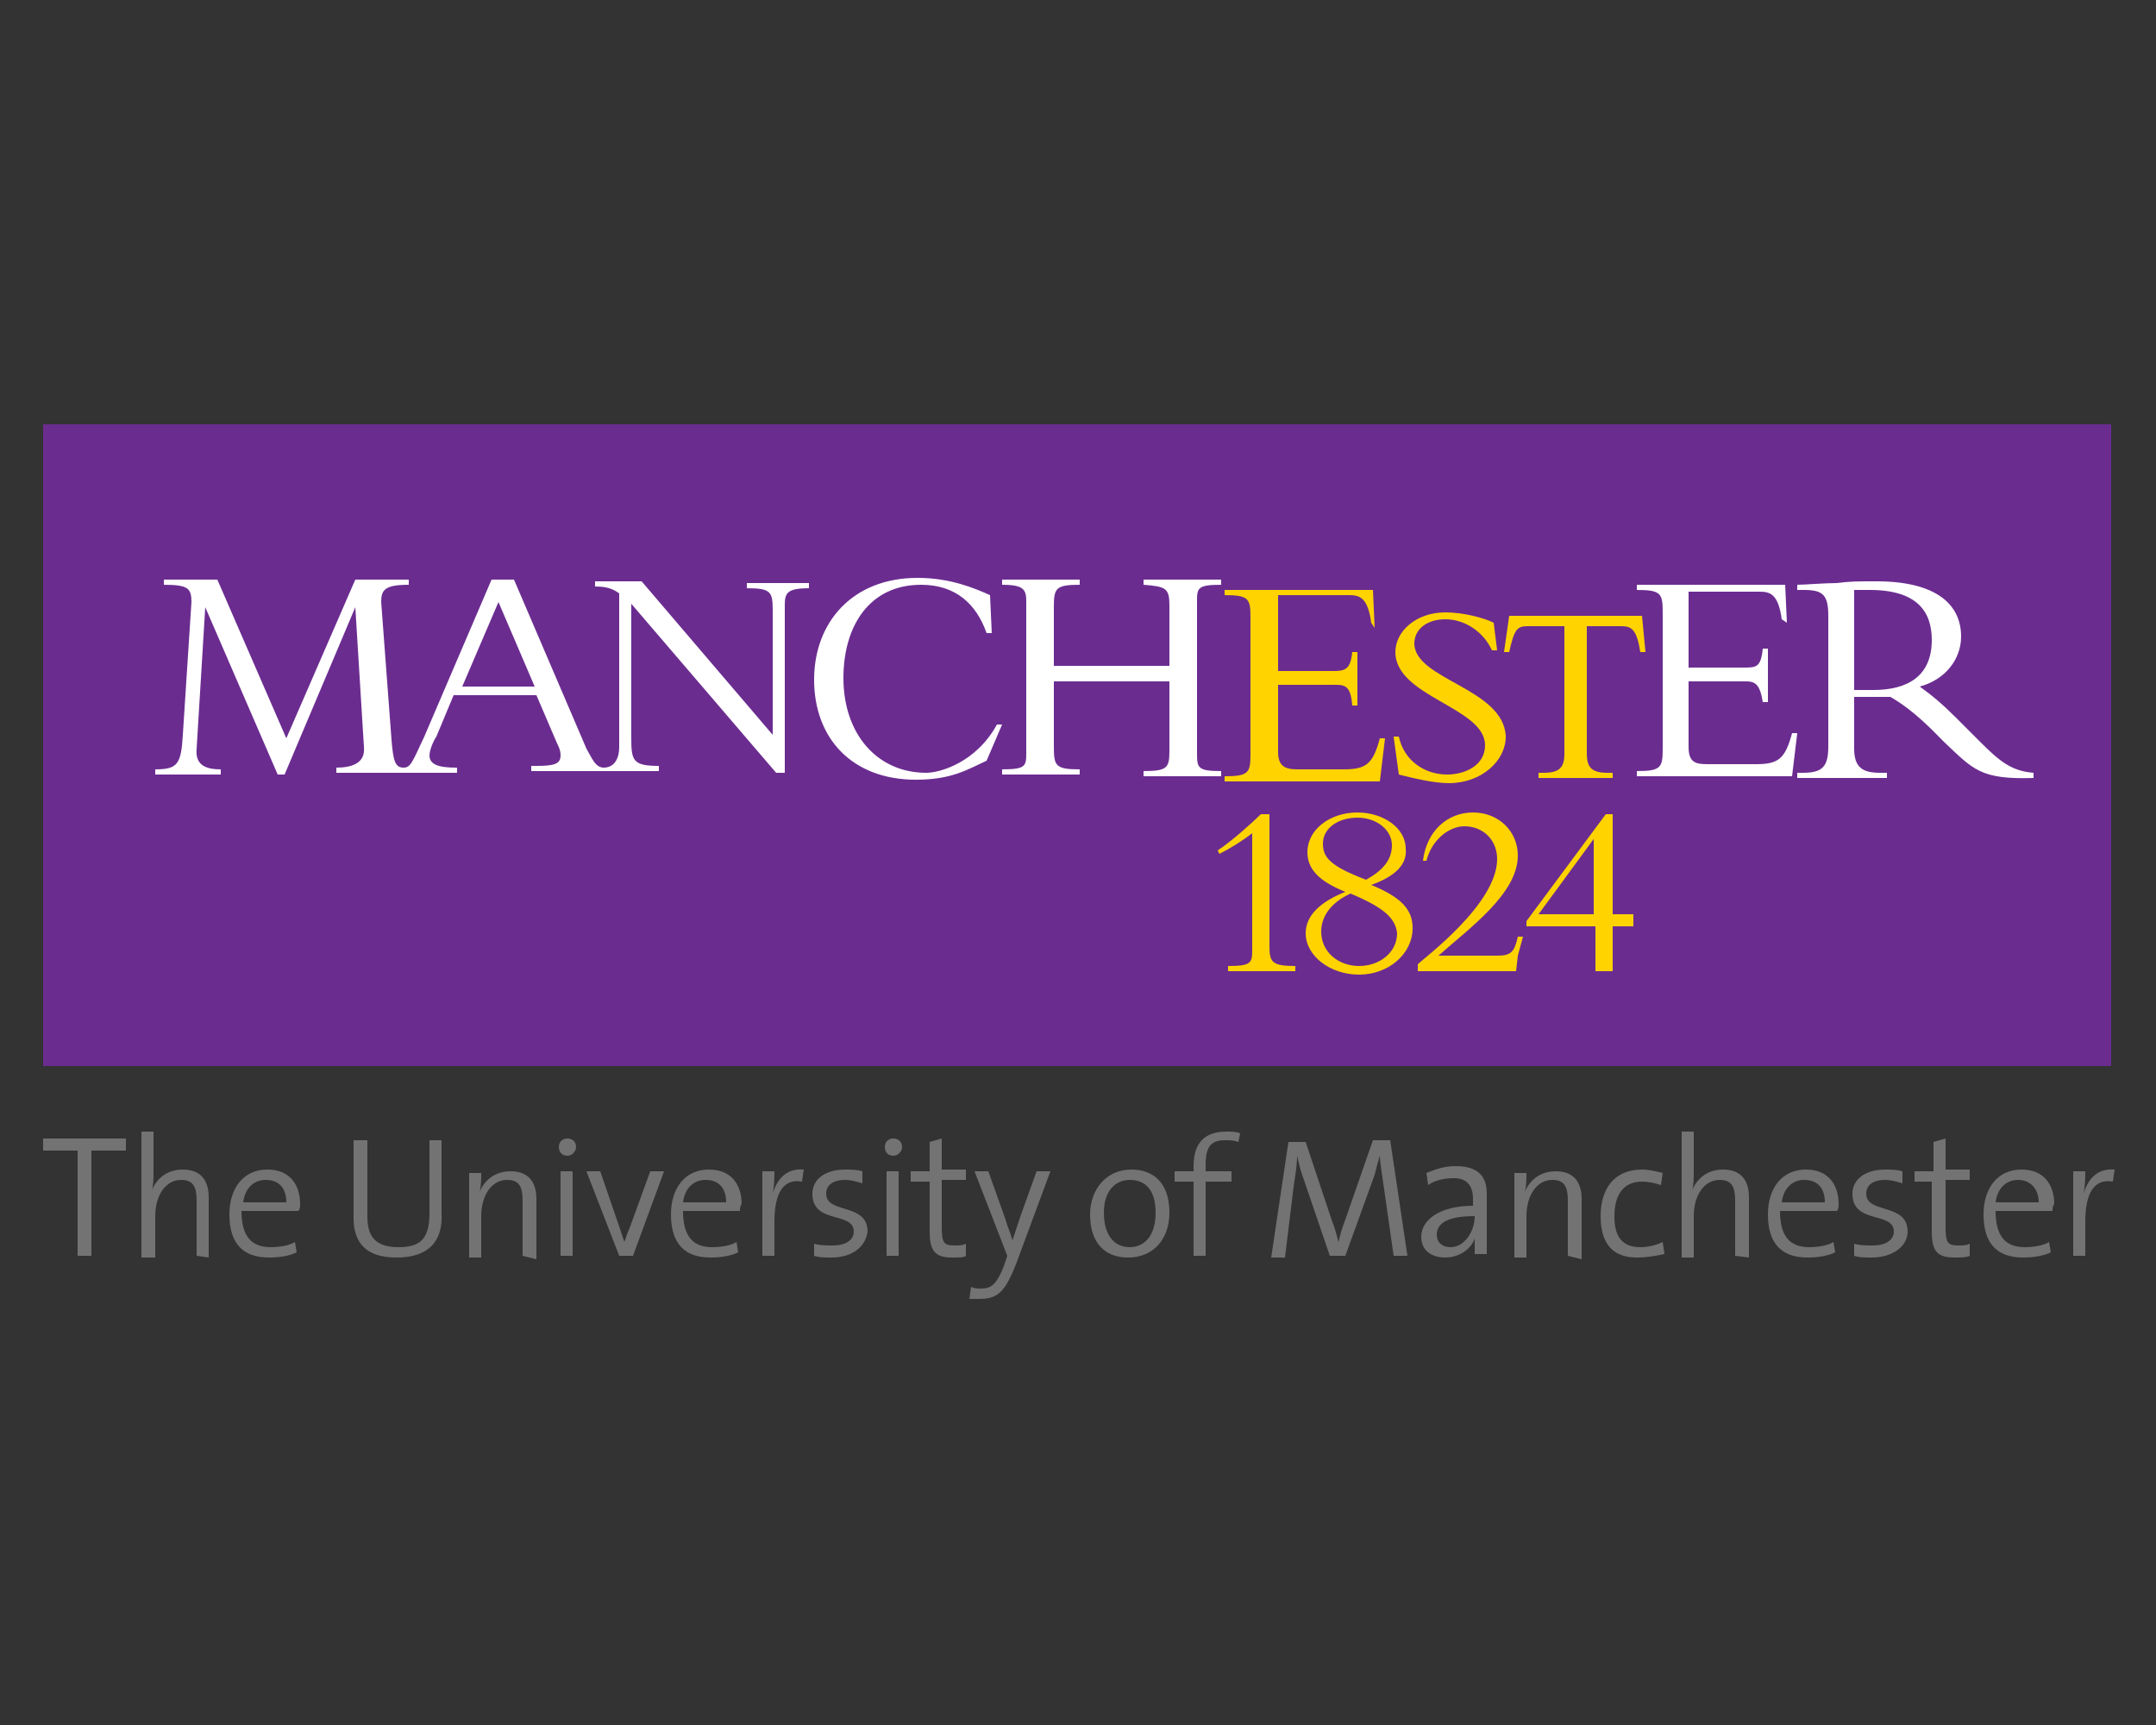
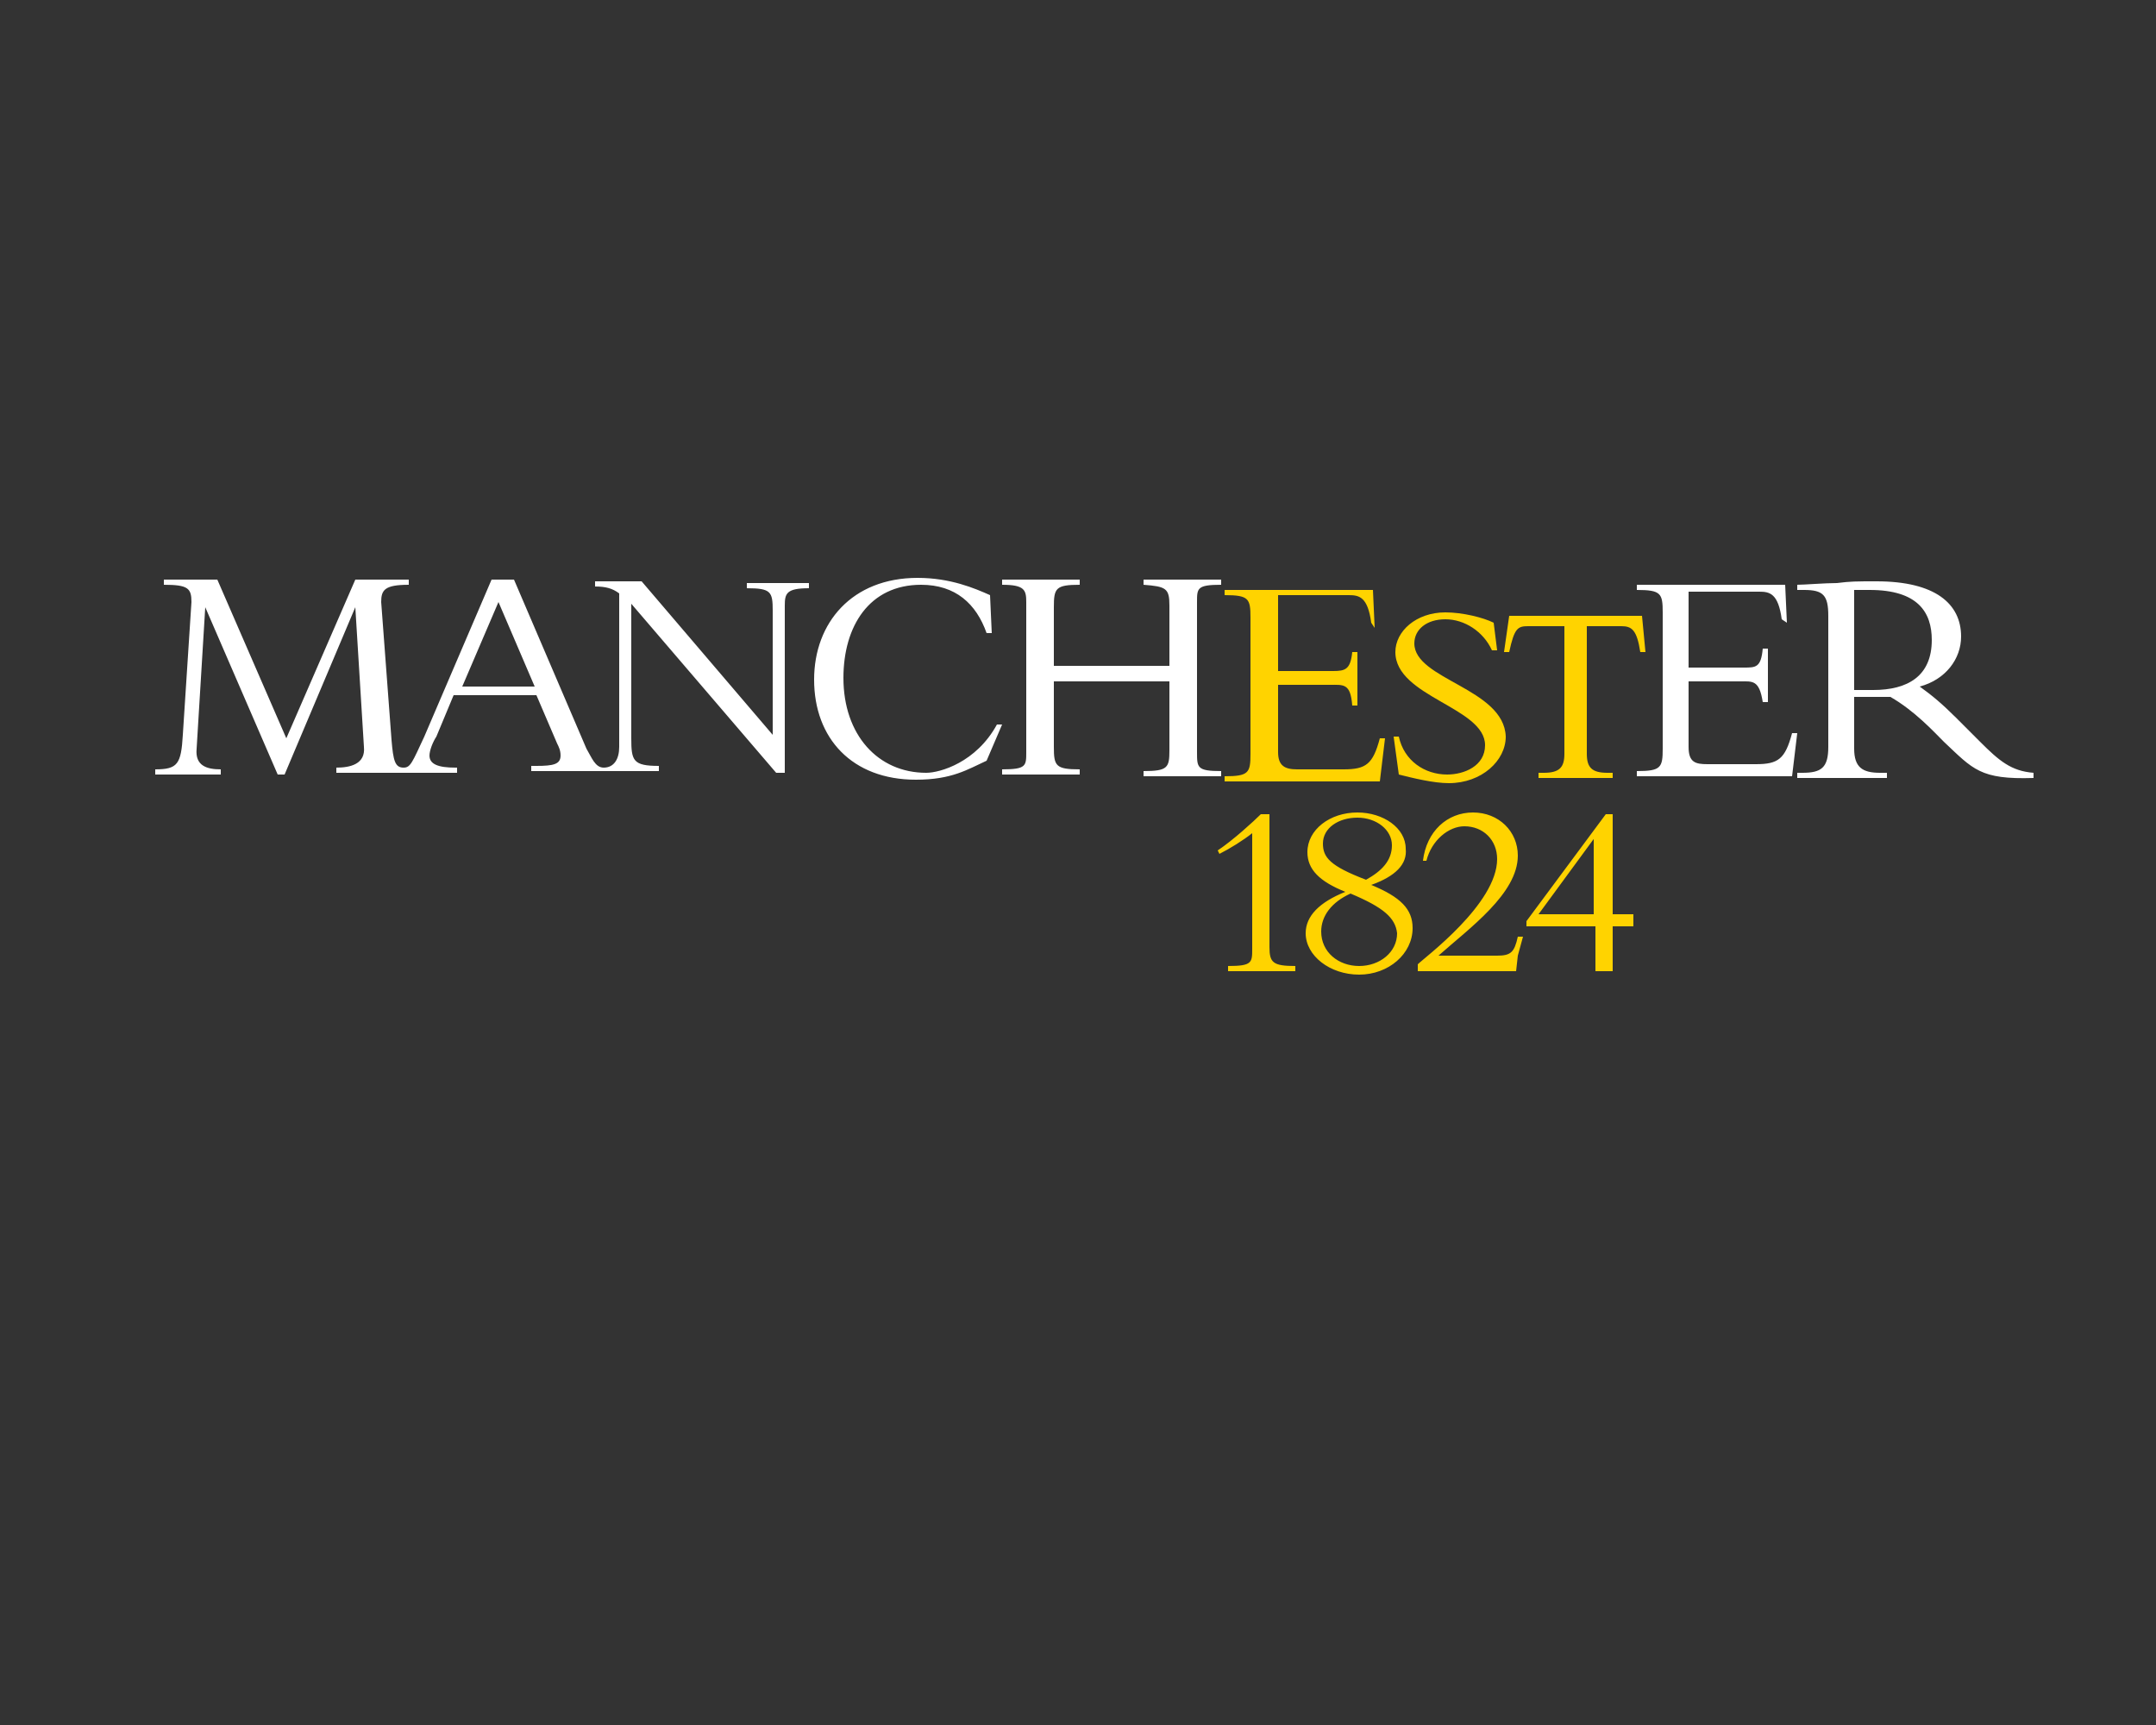
<svg xmlns="http://www.w3.org/2000/svg" version="1.1" id="Layer_1" x="0px" y="0px" width="125px" height="100px" viewBox="0 0 125 100" style="enable-background:new 0 0 125 100;" xml:space="preserve">
  <rect x="0" y="0" width="125" height="100" fill="#333333" stroke="none" />
  <style type="text/css"> .st0{fill:#6B2C90;} .st1{fill:#FFD300;} .st2{fill:#FFFFFF;} .st3{fill:#737373;} </style>
  <g>
-     <path class="st0" d="M2.5,24.6h119.9v37.2H2.5V24.6z" />
    <path class="st1" d="M82,37.3c0-0.8,0.7-1.4,1.8-1.4c1.1,0,2.2,0.7,2.7,1.8h0.3l-0.2-1.6c-0.6-0.3-1.8-0.6-2.8-0.6 c-1.7,0-2.9,1.1-2.9,2.3c0,2.6,5.2,3.2,5.2,5.4c0,1.2-1.2,1.7-2.2,1.7c-1.3,0-2.5-0.8-2.8-2.2h-0.3l0.3,2.2c0.8,0.2,2,0.5,2.9,0.5 c1.9,0,3.3-1.3,3.3-2.7C87.2,39.9,82,39.4,82,37.3 M87.5,35.7h7.7l0.2,2.1h-0.3c-0.2-1.3-0.5-1.5-1.1-1.5H92v7.4 c0,0.8,0.3,1.1,1.2,1.1h0.3v0.3h-4.3v-0.3h0.3c0.9,0,1.2-0.3,1.2-1.1v-7.4h-2.1c-0.6,0-0.8,0.1-1.1,1.5h-0.3L87.5,35.7z M79.5,36.1 c-0.2-1.5-0.7-1.6-1.3-1.6h-4.1v4.4h3.2c0.7,0,1-0.1,1.1-1.1h0.3v3.1h-0.3c-0.1-1.3-0.5-1.2-1.3-1.2h-3v3.9c0,0.8,0.4,1,1.1,1h2.7 c1.3,0,1.7-0.3,2.1-1.8h0.3l-0.3,2.5h-9v-0.3c1.4,0,1.5-0.2,1.5-1.3v-7.9c0-1.1-0.1-1.3-1.5-1.3v-0.3h8.6l0.1,2.2L79.5,36.1 L79.5,36.1z M88.3,54.3h-0.3c-0.2,0.9-0.4,1.1-1.2,1.1h-3.4c1.8-1.6,4.6-3.6,4.6-5.8c0-1.4-1.1-2.5-2.6-2.5c-1.5,0-2.7,1.1-2.9,2.8 h0.2c0.3-1.2,1.3-2,2.2-2c1.1,0,1.9,0.8,1.9,1.9c0,2.6-4.2,5.7-4.6,6.1v0.4h5.7l0.1-0.9L88.3,54.3z M71.2,56.3V56 c1.4,0,1.4-0.2,1.4-1v-6.7c-0.5,0.4-1.3,0.9-1.9,1.2l-0.1-0.2c0.9-0.6,2.1-1.7,2.5-2.1h0.5v7.7c0,0.9,0.2,1.1,1.5,1.1v0.3 L71.2,56.3L71.2,56.3z M88.5,53.7v-0.3l4.6-6.2h0.4V53h1.2v0.7h-1.2v2.6h-1v-2.6L88.5,53.7 M92.5,48.5L89.2,53h3.2V48.5z M79.5,51.3c1.7,0.7,2.4,1.4,2.4,2.5c0,1.5-1.4,2.7-3.1,2.7c-1.7,0-3.1-1.1-3.1-2.4c0-1,0.8-1.8,2.3-2.4c-1.5-0.6-2.2-1.3-2.2-2.3 c0-1.3,1.3-2.3,2.9-2.3c1.5,0,2.8,0.9,2.8,2.1C81.6,50.1,80.9,50.8,79.5,51.3 M78.3,51.8c-1.1,0.5-1.7,1.3-1.7,2.2c0,1.2,1,2,2.2,2 c1.2,0,2.2-0.8,2.2-1.9C80.9,53.2,80.2,52.6,78.3,51.8 M78.7,47.4c-1.1,0-2,0.6-2,1.5c0,0.8,0.4,1.3,2.5,2.1c0.9-0.5,1.5-1.1,1.5-2 C80.7,48.1,79.8,47.4,78.7,47.4L78.7,47.4z" />
    <path class="st2" d="M103.6,36.1l-0.1-2.2h-8.6v0.3c1.4,0,1.5,0.2,1.5,1.3v7.9c0,1.1-0.1,1.3-1.5,1.3V45h9l0.3-2.5h-0.3 c-0.4,1.5-0.8,1.8-2.1,1.8H99c-0.7,0-1.1-0.1-1.1-1v-3.8h3c0.7,0,1.1-0.1,1.3,1.2h0.3v-3.1h-0.3c-0.1,1.1-0.4,1.1-1.1,1.1h-3.2 v-4.4h4.1c0.6,0,1.1,0.1,1.3,1.6L103.6,36.1 M43.3,33.8v0.3c1.4,0,1.5,0.2,1.5,1.3v7.2l-7.6-8.9h-2.7v0.3c0.6,0,1,0.1,1.4,0.4v8.9 c0,0.7-0.3,1.2-0.9,1.2c-0.5,0-0.7-0.6-1-1.1l-4.2-9.8h-1.3l-3.9,9.1c-0.7,1.5-0.8,1.8-1.2,1.8c-0.5,0-0.6-0.4-0.7-1.6l-0.6-8 c0-0.7,0.2-1,1.6-1v-0.3h-3.1l-4,9.2l-4-9.2H9.5v0.3c1.4,0,1.6,0.2,1.6,1l-0.5,7.7c-0.1,1.7-0.3,2-1.6,2v0.3h3.8v-0.3 c-0.8,0-1.5-0.2-1.4-1.2l0.5-8.2h0l4.2,9.7h0.4l4.1-9.7h0l0.5,8.1c0.1,1-0.8,1.2-1.6,1.2v0.3h7v-0.3h-0.1c-1,0-1.5-0.2-1.5-0.7 c0-0.3,0.2-0.8,0.4-1.1l1-2.4h4.8l1.2,2.8c0.1,0.2,0.2,0.4,0.2,0.7c0,0.5-0.4,0.6-1.4,0.6h-0.3v0.3h7.4v-0.3 c-1.5,0-1.6-0.3-1.6-1.6v-7.8l8.4,9.8h0.5V35.1c0-0.7,0.1-1,1.4-1v-0.3H43.3z M26.8,39.8l2.1-4.9l2.1,4.9H26.8z M70.8,44.7v0.3 h-4.5v-0.3c1.4,0,1.5-0.2,1.5-1.2v-4h-6.7v3.8c0,1.1,0.1,1.3,1.5,1.3v0.3h-4.5v-0.3c1.4,0,1.4-0.2,1.4-1v-8.7c0-0.7-0.1-1-1.4-1 v-0.3h4.5v0.3c-1.4,0-1.5,0.2-1.5,1.3v3.4h6.7v-3.5c0-1-0.2-1.1-1.5-1.2v-0.3h4.5v0.3c-1.4,0-1.4,0.2-1.4,1v8.7 C69.4,44.5,69.4,44.7,70.8,44.7z M53.2,33.5c1.9,0,3.3,0.6,4.2,1l0.1,2.2h-0.3c-0.6-1.7-1.8-2.8-3.8-2.8c-3,0-4.5,2.4-4.5,5.4 c0,3.3,2,5.5,4.8,5.5c0.8,0,2.9-0.6,4.1-2.8h0.3l-0.9,2.1c-1.1,0.5-2,1.1-4.1,1.1c-3.7,0-5.9-2.4-5.9-5.8 C47.2,36.1,49.4,33.5,53.2,33.5L53.2,33.5z M114.8,43l-1.4-1.4c-0.8-0.8-1.4-1.3-2.1-1.8c1.5-0.4,2.4-1.6,2.4-2.9 c0-1.9-1.5-3.2-4.9-3.2c-1.2,0-1.5,0-2.3,0.1c-0.7,0-1.9,0.1-2.3,0.1v0.3h0.4c1.1,0,1.4,0.3,1.4,1.5v7.6c0,1.2-0.4,1.5-1.5,1.5 h-0.3v0.3h5.2v-0.3H109c-1,0-1.5-0.3-1.5-1.4v-3c0.3,0,0.5,0,0.9,0c0.5,0,0.8,0,1.2,0c1.4,0.8,2.5,2,3.1,2.6 c1.7,1.6,2.1,2.2,5.2,2.1v-0.3C116.6,44.7,115.9,44.1,114.8,43L114.8,43z M108.6,40c-0.4,0-0.7,0-1.1,0v-5.8c0.3,0,0.6,0,0.9,0 c2.8,0,3.6,1.3,3.6,2.9C112,39.2,110.6,40,108.6,40z M114.8,43l-1.4-1.4c-0.8-0.8-1.4-1.3-2.1-1.8c1.5-0.4,2.4-1.6,2.4-2.9 c0-1.9-1.5-3.2-4.9-3.2c-1.2,0-1.5,0-2.3,0.1c-0.7,0-1.9,0.1-2.3,0.1v0.3h0.4c1.1,0,1.4,0.3,1.4,1.5v7.6c0,1.2-0.4,1.5-1.5,1.5 h-0.3v0.3h5.2v-0.3H109c-1,0-1.5-0.3-1.5-1.4v-3c0.3,0,0.5,0,0.9,0c0.5,0,0.8,0,1.2,0c1.4,0.8,2.5,2,3.1,2.6 c1.7,1.6,2.1,2.2,5.2,2.1v-0.3C116.6,44.7,115.9,44.1,114.8,43L114.8,43z M108.6,40c-0.4,0-0.7,0-1.1,0v-5.8c0.3,0,0.6,0,0.9,0 c2.8,0,3.6,1.3,3.6,2.9C112,39.2,110.6,40,108.6,40z" />
-     <path class="st3" d="M5.3,66.7v6.1H4.5v-6.1h-2v-0.7h4.8v0.7H5.3 M11.4,72.8v-3.2c0-0.8-0.2-1.2-0.9-1.2c-0.9,0-1.5,0.9-1.5,2.1 v2.4H8.2v-7.3h0.7V68c0,0.3,0,0.7-0.1,1h0c0.3-0.7,0.9-1.2,1.8-1.2c1.1,0,1.5,0.7,1.5,1.6v3.5L11.4,72.8 M15.4,68.4 c-0.7,0-1.2,0.5-1.3,1.3h2.5C16.6,68.9,16.2,68.4,15.4,68.4 M17.3,70.2H14c0,1.5,0.6,2.1,1.7,2.1c0.5,0,1.1-0.1,1.4-0.3l0.1,0.6 c-0.4,0.2-1,0.3-1.6,0.3c-1.5,0-2.3-0.8-2.3-2.5c0-1.5,0.8-2.6,2.2-2.6s1.9,1,1.9,2C17.4,69.9,17.4,70.1,17.3,70.2L17.3,70.2z M23,72.9c-2.1,0-2.5-1.2-2.5-2.3v-4.5h0.8v4.4c0,1,0.3,1.8,1.8,1.8c1.3,0,1.8-0.5,1.8-2v-4.2h0.7v4.2C25.7,72,24.8,72.9,23,72.9 M30.3,72.8v-3.2c0-0.8-0.2-1.2-0.9-1.2c-0.9,0-1.5,0.9-1.5,2.1v2.4h-0.7v-4.9h0.7c0,0.3,0,0.8-0.1,1.1h0c0.3-0.7,0.9-1.2,1.8-1.2 c1.1,0,1.5,0.7,1.5,1.6v3.5L30.3,72.8 M32.5,72.8v-4.9h0.7v4.9H32.5 M32.9,67c-0.3,0-0.5-0.2-0.5-0.5s0.2-0.5,0.5-0.5 c0.3,0,0.5,0.2,0.5,0.5C33.4,66.7,33.2,67,32.9,67z M36.7,72.8h-0.8L34,67.9h0.8l1.1,3.2c0.1,0.3,0.2,0.6,0.3,0.9 c0.1-0.3,0.2-0.6,0.3-0.8l1.2-3.3h0.8L36.7,72.8 M40.9,68.4c-0.7,0-1.2,0.5-1.3,1.3h2.5C42.1,68.9,41.7,68.4,40.9,68.4 M42.9,70.2 h-3.3c0,1.5,0.6,2.1,1.7,2.1c0.5,0,1.1-0.1,1.4-0.3l0.1,0.6c-0.4,0.2-1,0.3-1.6,0.3c-1.5,0-2.3-0.8-2.3-2.5c0-1.5,0.8-2.6,2.2-2.6 s1.9,1,1.9,2C42.9,69.9,42.9,70.1,42.9,70.2L42.9,70.2z M46.5,68.5c-1.1-0.2-1.6,0.7-1.6,2.3v2h-0.7v-4.9h0.7c0,0.3,0,0.8-0.1,1.3 c0.2-0.7,0.7-1.5,1.8-1.4L46.5,68.5 M48.2,72.9c-0.4,0-0.7,0-1-0.1l0-0.7c0.3,0.1,0.7,0.1,1.1,0.1c0.7,0,1.2-0.3,1.2-0.8 c0-1.2-2.4-0.4-2.4-2.2c0-0.8,0.7-1.4,1.9-1.4c0.3,0,0.7,0,1,0.1l0,0.7c-0.3-0.1-0.7-0.2-1-0.2c-0.7,0-1.1,0.3-1.1,0.8 c0,1.2,2.4,0.5,2.4,2.2C50.2,72.2,49.5,72.9,48.2,72.9 M51.4,72.8v-4.9h0.7v4.9H51.4 M51.8,67c-0.3,0-0.5-0.2-0.5-0.5 c0-0.3,0.2-0.5,0.5-0.5c0.3,0,0.5,0.2,0.5,0.5C52.3,66.7,52.1,67,51.8,67z M55.2,72.9c-1,0-1.3-0.4-1.3-1.5v-2.9h-1.1v-0.6h1.1 v-1.7l0.7-0.2v1.8h1.4v0.6h-1.4v2.7c0,0.9,0.1,1.1,0.7,1.1c0.3,0,0.5,0,0.7-0.1v0.7C55.9,72.9,55.6,72.9,55.2,72.9 M58.9,73.3 c-0.6,1.5-1,2-2.1,2c-0.2,0-0.4,0-0.6,0l0.1-0.7c0.2,0.1,0.4,0.1,0.6,0.1c0.6,0,0.9-0.3,1.3-1.3l0.2-0.6l-1.9-4.9h0.8l1,2.8 c0.1,0.4,0.3,0.8,0.4,1.2c0.1-0.3,0.3-0.9,0.5-1.5l0.9-2.5h0.8L58.9,73.3 M65.5,68.4c-0.8,0-1.5,0.6-1.5,1.9c0,1.3,0.6,2,1.5,2 c0.8,0,1.5-0.6,1.5-2C67,69.1,66.5,68.4,65.5,68.4 M65.4,72.9c-1.3,0-2.2-0.8-2.2-2.5c0-1.4,0.9-2.6,2.4-2.6c1.2,0,2.2,0.7,2.2,2.5 C67.8,71.8,66.9,72.9,65.4,72.9z M71.8,66.2c-0.3-0.1-0.5-0.1-0.8-0.1c-0.8,0-1.1,0.4-1.1,1.4v0.4h1.5v0.6h-1.5v4.3h-0.7v-4.3h-1.1 v-0.6h1.1v-0.3c0-1.4,0.7-2,1.9-2c0.3,0,0.6,0,0.8,0.1L71.8,66.2 M80.8,72.8l-0.6-4.2C80.1,67.9,80,67.3,80,67h0 c-0.1,0.3-0.2,0.7-0.3,1.1L78,72.8h-0.9l-1.5-4.4c-0.2-0.5-0.3-1-0.4-1.4c0,0.6-0.1,1.1-0.2,1.8l-0.5,4.1h-0.8l1-6.7h1l1.5,4.5 c0.2,0.5,0.3,0.9,0.4,1.3h0c0.1-0.4,0.2-0.8,0.4-1.3l1.6-4.6h1l1,6.7L80.8,72.8 M85.5,70.5c-1.9,0-2.2,0.6-2.2,1.1 c0,0.4,0.3,0.7,0.8,0.7C84.9,72.3,85.5,71.4,85.5,70.5L85.5,70.5 M85.5,72.8c0-0.4,0-0.8,0-1h0c-0.2,0.6-0.9,1.1-1.7,1.1 c-0.8,0-1.4-0.4-1.4-1.2c0-1,1.1-1.8,3-1.8v-0.4c0-0.7-0.3-1.2-1.1-1.2c-0.5,0-1.1,0.1-1.5,0.4l-0.1-0.7c0.5-0.2,1-0.4,1.7-0.4 c1.4,0,1.8,0.7,1.8,1.6v2c0,0.5,0,1,0,1.5H85.5z M90.9,72.8v-3.2c0-0.8-0.2-1.2-0.9-1.2c-0.9,0-1.5,0.9-1.5,2.1v2.4h-0.7v-4.9h0.7 c0,0.3,0,0.8-0.1,1.1h0c0.3-0.7,0.9-1.2,1.8-1.2c1.1,0,1.5,0.7,1.5,1.6v3.5L90.9,72.8 M94.9,72.9c-1.1,0-2.1-0.5-2.1-2.4 c0-1.6,0.8-2.7,2.4-2.7c0.4,0,0.8,0.1,1.2,0.2l-0.1,0.7c-0.3-0.1-0.7-0.2-1.1-0.2c-1.1,0-1.6,0.8-1.6,2c0,1,0.3,1.8,1.5,1.8 c0.4,0,0.9-0.1,1.3-0.3l0.1,0.7C96,72.8,95.5,72.9,94.9,72.9 M100.6,72.8v-3.2c0-0.8-0.2-1.2-0.9-1.2c-0.9,0-1.5,0.9-1.5,2.1v2.4 h-0.7v-7.3h0.7V68c0,0.3,0,0.7-0.1,1h0c0.3-0.7,0.9-1.2,1.8-1.2c1.1,0,1.5,0.7,1.5,1.6v3.5L100.6,72.8 M104.6,68.4 c-0.7,0-1.2,0.5-1.3,1.3h2.5C105.8,68.9,105.4,68.4,104.6,68.4 M106.5,70.2h-3.3c0,1.5,0.6,2.1,1.7,2.1c0.5,0,1.1-0.1,1.4-0.3 l0.1,0.6c-0.4,0.2-1,0.3-1.6,0.3c-1.5,0-2.3-0.8-2.3-2.5c0-1.5,0.8-2.6,2.2-2.6s1.9,1,1.9,2C106.6,69.9,106.6,70.1,106.5,70.2z M108.5,72.9c-0.4,0-0.7,0-1-0.1l0-0.7c0.3,0.1,0.7,0.1,1.1,0.1c0.7,0,1.2-0.3,1.2-0.8c0-1.2-2.4-0.4-2.4-2.2 c0-0.8,0.7-1.4,1.9-1.4c0.3,0,0.7,0,1,0.1l0,0.7c-0.3-0.1-0.7-0.2-1-0.2c-0.7,0-1.1,0.3-1.1,0.8c0,1.2,2.4,0.5,2.4,2.2 C110.6,72.2,109.8,72.9,108.5,72.9 M113.3,72.9c-1,0-1.3-0.4-1.3-1.5v-2.9H111v-0.6h1.1v-1.7l0.7-0.2v1.8h1.4v0.6h-1.4v2.7 c0,0.9,0.1,1.1,0.7,1.1c0.3,0,0.5,0,0.7-0.1v0.7C114,72.9,113.6,72.9,113.3,72.9 M117,68.4c-0.7,0-1.2,0.5-1.3,1.3h2.5 C118.2,68.9,117.7,68.4,117,68.4 M119,70.2h-3.3c0,1.5,0.6,2.1,1.7,2.1c0.5,0,1.1-0.1,1.4-0.3l0.1,0.6c-0.4,0.2-1,0.3-1.6,0.3 c-1.5,0-2.3-0.8-2.3-2.5c0-1.5,0.8-2.6,2.2-2.6c1.4,0,1.9,1,1.9,2C119,69.9,119,70.1,119,70.2z M122.5,68.5 c-1.1-0.2-1.6,0.7-1.6,2.3v2h-0.7v-4.9h0.7c0,0.3,0,0.8-0.1,1.3c0.2-0.7,0.7-1.5,1.8-1.4L122.5,68.5" />
  </g>
</svg>